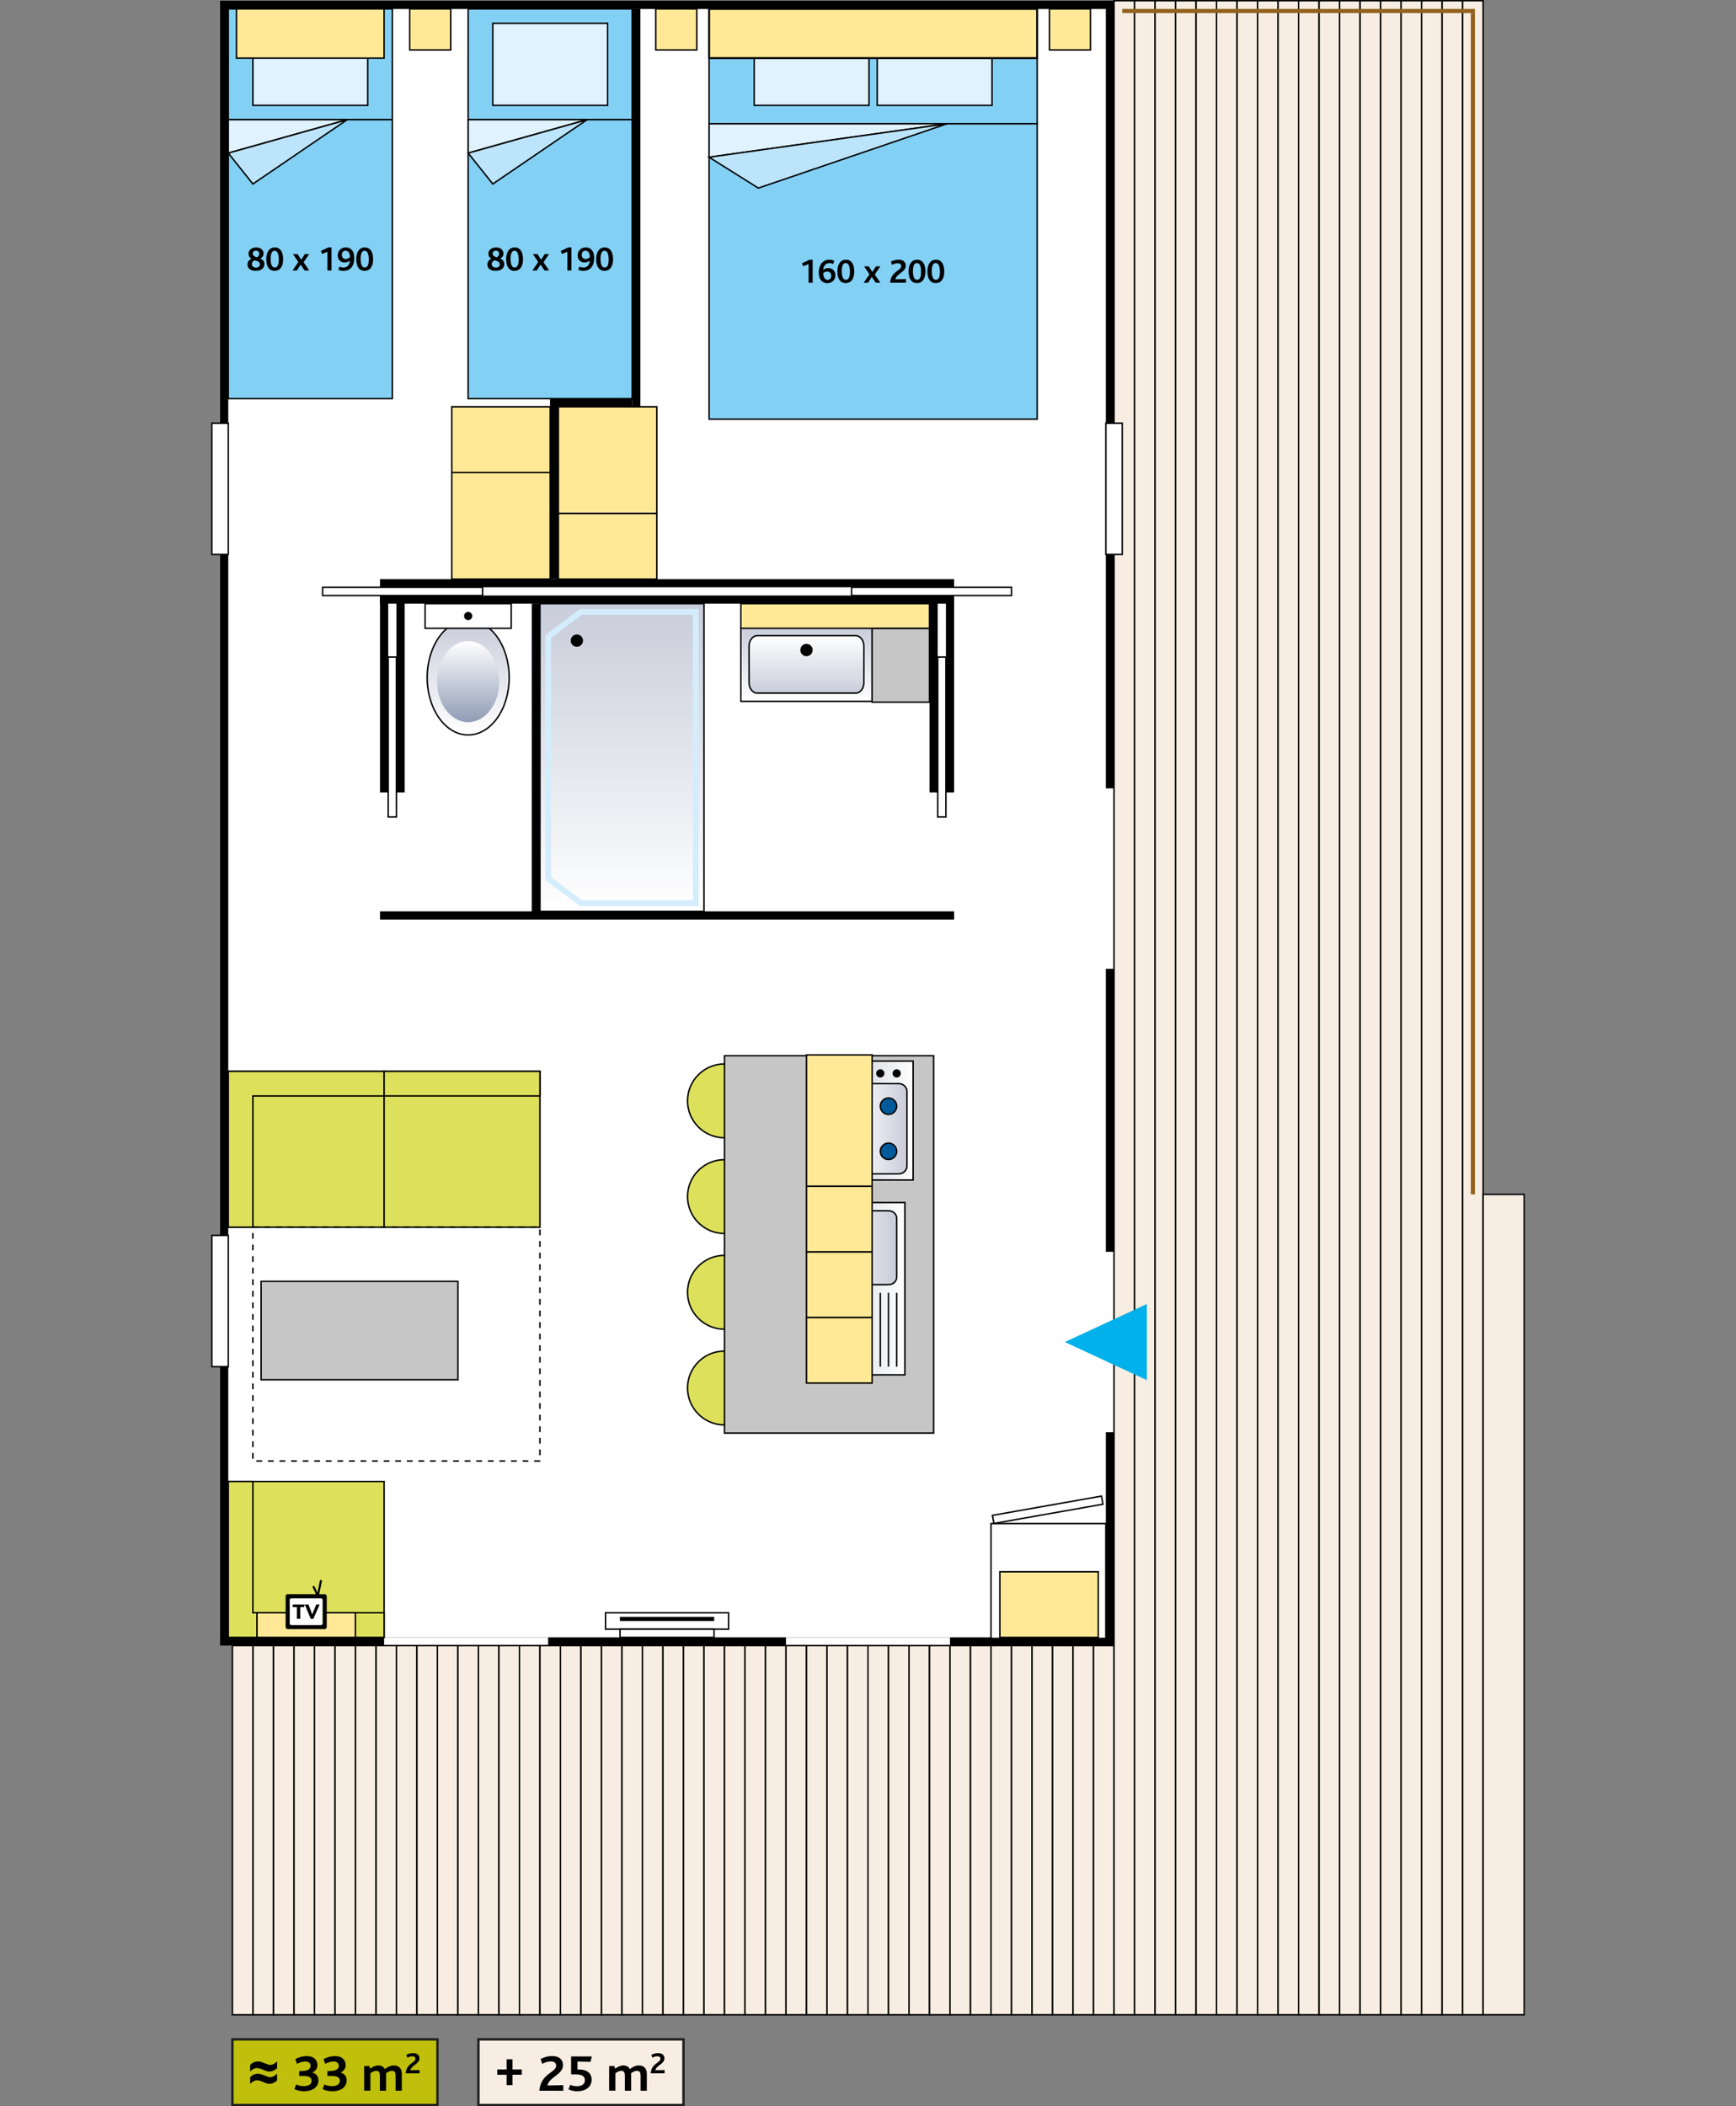
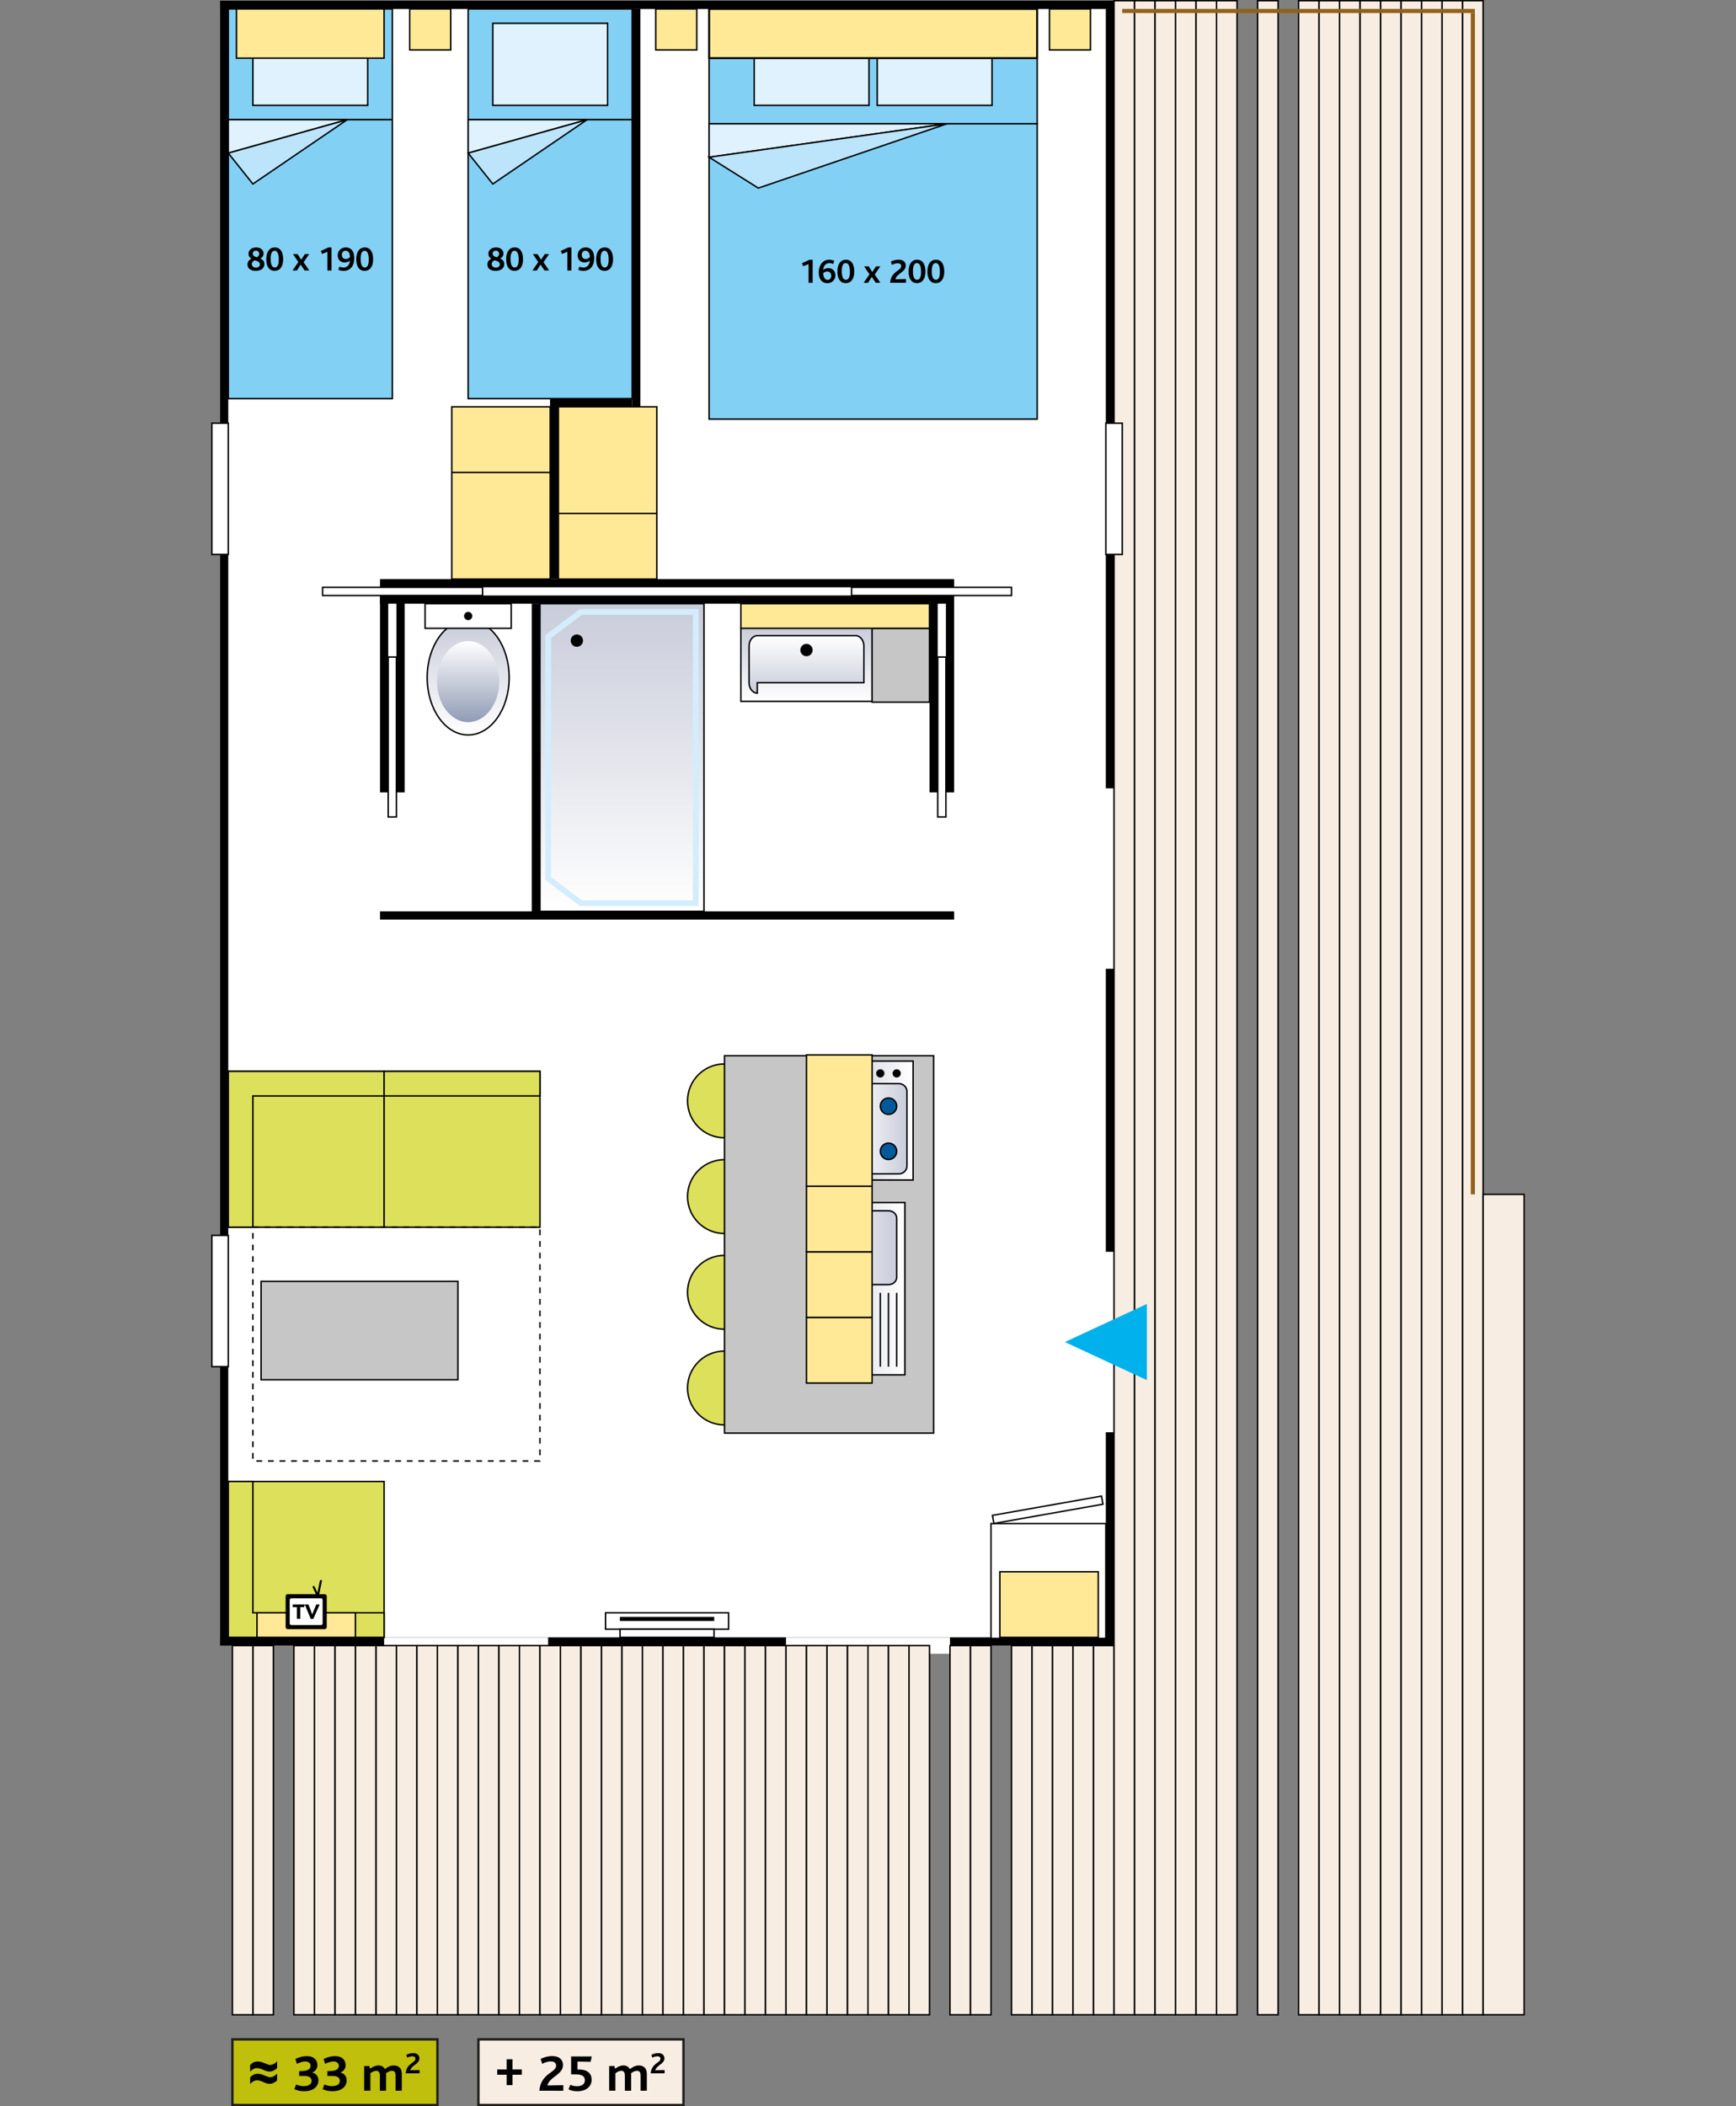
<svg xmlns="http://www.w3.org/2000/svg" version="1.1" id="Calque_1" x="0px" y="0px" viewBox="0 0 600 727.74" style="enable-background:new 0 0 600 727.74;" xml:space="preserve">
  <rect x="0" y="0" width="600" height="727.74" fill="#808080" stroke="none" />
  <style type="text/css">
	.st0{fill:#FFFFFF;}
	.st1{fill:#DDE05B;stroke:#000000;stroke-width:0.5;stroke-miterlimit:10;}
	.st2{fill:#C6C6C6;stroke:#000000;stroke-width:0.5;}
	.st3{fill:url(#SVGID_1_);stroke:#000000;stroke-width:0.5;}
	.st4{fill:url(#SVGID_2_);stroke:#000000;stroke-width:0.5;}
	.st5{fill:none;stroke:#000000;stroke-width:0.5;}
	.st6{fill:#FFE997;stroke:#000000;stroke-width:0.507;}
	.st7{fill:url(#SVGID_3_);stroke:#000000;stroke-width:0.5;}
	.st8{fill:url(#SVGID_4_);stroke:#000000;stroke-width:0.5;}
	.st9{fill:#005A9A;stroke:#000000;stroke-width:0.5;}
	.st10{fill:#FFE997;stroke:#000000;stroke-width:0.5;}
	.st11{fill:#FFFFFF;stroke:#000000;stroke-width:0.5;}
	.st12{fill:url(#SVGID_5_);stroke:#000000;stroke-width:0.5;}
	.st13{fill:url(#SVGID_6_);}
	.st14{fill:url(#SVGID_7_);stroke:#000000;stroke-width:0.5;}
	.st15{fill:none;stroke:#D4EDFC;stroke-width:2;}
	.st16{fill:#FFFFFF;stroke:#000000;stroke-width:0.5;stroke-miterlimit:10;}
	.st17{fill:none;stroke:#000000;stroke-width:0.5;stroke-miterlimit:10;stroke-dasharray:2,2,2,2,2,2;}
	.st18{fill:#FFFFFF;stroke:#000000;stroke-width:0.5;stroke-miterlimit:4;}
	.st19{fill:#83D0F5;stroke:#000000;stroke-width:0.5;}
	.st20{fill:#DFF2FD;stroke:#000000;stroke-width:0.5;}
	.st21{fill:#BCE4FA;stroke:#000000;stroke-width:0.5;}
	.st22{fill:url(#SVGID_8_);stroke:#000000;stroke-width:0.5;}
	.st23{fill:url(#SVGID_9_);stroke:#000000;stroke-width:0.5;}
	.st24{fill:#FFE997;stroke:#000000;stroke-width:0.686;}
	.st25{fill:#F8EDE2;stroke:#000000;stroke-width:0.5;stroke-miterlimit:10;}
	.st26{fill:#00B1EB;}
	.st27{fill:#91611D;}
	.st28{fill:#C0BF0B;stroke:#1E1E1C;stroke-width:0.817;}
	.st29{fill:#F8EDE2;stroke:#1E1E1C;stroke-width:0.817;stroke-miterlimit:10;}
	.st30{fill:#010202;}
</style>
  <rect x="76.06" y="0.25" class="st0" width="308.98" height="568.35" />
  <rect x="76.06" y="0.25" width="2.83" height="568.35" />
  <g>
    <rect x="78.9" y="370.17" class="st1" width="53.86" height="53.86" />
    <polygon class="st1" points="78.9,378.68 78.9,424.03 87.4,424.03 87.4,378.68 132.76,378.68 132.76,370.17 87.4,370.17    78.9,370.17  " />
  </g>
  <g>
    <rect x="132.76" y="370.17" class="st1" width="53.86" height="53.86" />
    <rect x="132.76" y="370.17" class="st1" width="53.86" height="8.5" />
  </g>
  <rect x="90.24" y="442.74" class="st2" width="68.03" height="34.01" />
  <g>
    <circle class="st1" cx="250.39" cy="479.59" r="12.76" />
    <circle class="st1" cx="250.39" cy="446.52" r="12.76" />
    <circle class="st1" cx="250.39" cy="413.45" r="12.76" />
    <circle class="st1" cx="250.39" cy="380.38" r="12.76" />
  </g>
  <rect x="250.4" y="364.79" class="st2" width="72.28" height="130.39" />
  <g id="évier">
    <linearGradient id="SVGID_1_" gradientUnits="userSpaceOnUse" x1="-1602.59" y1="-1684.511" x2="-1602.59" y2="-1653.33" gradientTransform="matrix(4.371139e-08 1 -1 4.371139e-08 -1371.753 2047.879)">
      <stop offset="0" style="stop-color:#FFFFFF" />
      <stop offset="1" style="stop-color:#C9CCDA" />
    </linearGradient>
    <rect x="281.58" y="415.52" class="st3" width="31.18" height="59.53" />
    <linearGradient id="SVGID_2_" gradientUnits="userSpaceOnUse" x1="-1616.762" y1="-1656.163" x2="-1616.762" y2="-1681.675" gradientTransform="matrix(4.371139e-08 1 -1 4.371139e-08 -1371.753 2047.879)">
      <stop offset="0" style="stop-color:#FFFFFF" />
      <stop offset="1" style="stop-color:#C9CCDA" />
    </linearGradient>
    <path class="st4" d="M307.09,443.87c1.57,0,2.83-1.14,2.83-2.55v-20.41c0-1.41-1.27-2.55-2.83-2.55h-19.84   c-1.57,0-2.83,1.14-2.83,2.55v20.41c0,1.41,1.27,2.55,2.83,2.55H307.09z" />
    <circle cx="297.32" cy="437.49" r="2.13" />
    <line class="st5" x1="284.41" y1="446.71" x2="284.41" y2="472.22" />
    <line class="st5" x1="287.24" y1="446.71" x2="287.24" y2="472.22" />
    <line class="st5" x1="290.08" y1="446.71" x2="290.08" y2="472.22" />
    <line class="st5" x1="292.91" y1="446.71" x2="292.91" y2="472.22" />
    <line class="st5" x1="295.75" y1="446.71" x2="295.75" y2="472.22" />
    <line class="st5" x1="298.58" y1="446.71" x2="298.58" y2="472.22" />
    <line class="st5" x1="301.42" y1="446.71" x2="301.42" y2="472.22" />
    <line class="st5" x1="304.25" y1="446.71" x2="304.25" y2="472.22" />
    <line class="st5" x1="307.08" y1="446.71" x2="307.08" y2="472.22" />
    <line class="st5" x1="309.92" y1="446.71" x2="309.92" y2="472.22" />
  </g>
  <rect x="278.74" y="455.21" class="st6" width="22.68" height="22.68" />
  <rect x="278.74" y="432.53" class="st6" width="22.68" height="22.68" />
  <rect x="278.74" y="409.86" class="st6" width="22.68" height="22.68" />
  <g id="cuisinère">
    <linearGradient id="SVGID_3_" gradientUnits="userSpaceOnUse" x1="235.595" y1="321.909" x2="210.083" y2="321.909" gradientTransform="matrix(1 0 0 -1 79.997 709.09)">
      <stop offset="0" style="stop-color:#FFFFFF" />
      <stop offset="1" style="stop-color:#C9CCDA" />
    </linearGradient>
    <rect x="290.08" y="366.63" class="st7" width="25.51" height="41.1" />
    <linearGradient id="SVGID_4_" gradientUnits="userSpaceOnUse" x1="215.043" y1="319.075" x2="233.468" y2="319.075" gradientTransform="matrix(1 0 0 -1 79.997 709.09)">
      <stop offset="0" style="stop-color:#FFFFFF" />
      <stop offset="1" style="stop-color:#C9CCDA" />
    </linearGradient>
    <path class="st8" d="M313.46,402.89c0,1.5-1.27,2.71-2.83,2.71h-12.76c-1.57,0-2.83-1.21-2.83-2.71v-25.76   c0-1.5,1.27-2.71,2.83-2.71h12.76c1.57,0,2.83,1.21,2.83,2.71V402.89z" />
    <circle class="st9" cx="307.09" cy="382.22" r="2.83" />
    <circle class="st9" cx="307.09" cy="397.81" r="2.83" />
    <circle cx="309.92" cy="370.88" r="1.42" />
    <circle cx="304.25" cy="370.88" r="1.42" />
  </g>
  <rect x="278.74" y="364.5" class="st10" width="22.68" height="45.36" />
  <rect x="131.34" y="314.9" width="198.43" height="2.83" />
  <rect x="131.34" y="205.76" width="198.43" height="2.84" />
  <rect x="131.34" y="200.09" width="198.43" height="2.84" />
  <rect x="111.5" y="202.93" class="st11" width="55.28" height="2.84" />
  <rect x="294.33" y="202.93" class="st11" width="55.27" height="2.84" />
  <rect x="131.34" y="205.76" width="2.84" height="68.03" />
  <rect x="137.01" y="205.76" width="2.84" height="68.03" />
  <rect x="134.17" y="227.02" class="st11" width="2.83" height="55.27" />
  <rect x="321.26" y="205.76" width="2.83" height="68.03" />
  <rect x="326.93" y="205.76" width="2.83" height="68.03" />
  <rect x="324.1" y="227.02" class="st11" width="2.83" height="55.27" />
  <g id="WC">
    <linearGradient id="SVGID_5_" gradientUnits="userSpaceOnUse" x1="290.39" y1="311.084" x2="290.39" y2="350.768" gradientTransform="matrix(1 0 0 -1 -128.579 565.034)">
      <stop offset="0" style="stop-color:#FFFFFF" />
      <stop offset="1" style="stop-color:#C9CCDA" />
    </linearGradient>
    <ellipse class="st12" cx="161.81" cy="234.11" rx="14.17" ry="19.84" />
    <linearGradient id="SVGID_6_" gradientUnits="userSpaceOnUse" x1="290.39" y1="343.509" x2="290.39" y2="315.509" gradientTransform="matrix(1 0 0 -1 -128.579 565.034)">
      <stop offset="0" style="stop-color:#FFFFFF" />
      <stop offset="1" style="stop-color:#909CB5" />
    </linearGradient>
    <ellipse class="st13" cx="161.81" cy="235.52" rx="10.75" ry="14" />
    <rect x="146.93" y="208.6" class="st11" width="29.76" height="8.5" />
    <circle cx="161.81" cy="212.85" r="1.42" />
  </g>
  <rect x="183.78" y="208.6" width="2.83" height="107.72" />
  <g>
    <linearGradient id="SVGID_7_" gradientUnits="userSpaceOnUse" x1="-1959.694" y1="-1586.715" x2="-1853.394" y2="-1586.715" gradientTransform="matrix(-4.371139e-08 -1 -1 4.371139e-08 -1371.753 -1644.797)">
      <stop offset="0" style="stop-color:#FFFFFF" />
      <stop offset="1" style="stop-color:#C9CCDA" />
    </linearGradient>
    <rect x="186.62" y="208.6" class="st14" width="56.69" height="106.3" />
    <polygon class="st15" points="240.47,312.06 200.79,312.06 189.45,303.56 189.45,219.94 200.79,211.43 240.47,211.43  " />
    <circle cx="199.37" cy="221.35" r="2.13" />
  </g>
  <rect x="190.16" y="137.73" width="2.83" height="62.36" />
  <rect x="190.16" y="137.73" width="28.35" height="2.84" />
  <rect x="218.5" y="3.08" width="2.83" height="137.48" />
  <g>
    <rect x="156.14" y="140.56" class="st10" width="34.02" height="59.53" />
  </g>
  <g>
    <rect x="192.99" y="140.56" class="st10" width="34.02" height="59.53" />
  </g>
  <rect x="73.23" y="146.23" class="st16" width="5.67" height="45.35" />
  <rect x="73.23" y="426.86" class="st16" width="5.67" height="45.35" />
  <rect x="76.06" y="565.76" width="308.98" height="2.84" />
  <rect x="87.4" y="424.03" class="st17" width="99.21" height="80.79" />
  <rect x="342.52" y="526.44" class="st11" width="39.68" height="39.68" />
  <rect x="342.7" y="520.3" transform="matrix(0.985 -0.174 0.174 0.985 -85.079 70.737)" class="st18" width="38.27" height="2.84" />
  <rect x="132.76" y="565.76" class="st0" width="56.69" height="5.67" />
  <rect x="78.9" y="511.9" class="st1" width="53.86" height="53.86" />
  <polygon class="st1" points="78.9,511.9 78.9,557.26 78.9,565.76 87.4,565.76 132.76,565.76 132.76,557.26 87.4,557.26 87.4,511.9   " />
  <rect x="271.65" y="565.76" class="st0" width="56.69" height="5.67" />
  <rect x="382.2" y="0.25" width="2.83" height="568.35" />
  <g>
    <rect x="161.81" y="3.08" class="st19" width="56.69" height="38.27" />
    <rect x="170.32" y="8.05" class="st20" width="39.68" height="28.35" />
    <rect x="161.81" y="41.35" class="st19" width="56.69" height="96.38" />
    <polygon class="st20" points="161.81,41.35 161.81,52.9 202.91,41.35  " />
    <polygon class="st21" points="161.81,52.9 170.32,63.57 202.91,41.35  " />
    <g>
      <path d="M171.29,93.59c-1.82,0-2.85-0.88-2.85-2.24c0-1.02,0.68-1.62,1.37-1.93v-0.02c-0.6-0.38-1.01-0.86-1.01-1.75    c0-1.2,1.01-2.15,2.71-2.15c1.74,0,2.49,1.13,2.49,2.09c0,1-0.67,1.51-1.12,1.76v0.02c0.86,0.32,1.4,0.94,1.4,1.89    C174.29,92.58,173.23,93.59,171.29,93.59z M170.92,89.95c-0.38,0.13-0.97,0.61-0.97,1.26c0,0.85,0.68,1.26,1.45,1.26    c0.73,0,1.35-0.41,1.35-1.1C172.76,90.48,171.75,90.13,170.92,89.95z M171.38,86.6c-0.66,0-1.12,0.43-1.12,0.97    c0,0.88,0.77,1.14,1.49,1.33c0.34-0.24,0.76-0.6,0.76-1.19C172.51,87.11,172.09,86.6,171.38,86.6z" />
      <path d="M177.82,93.59c-1.77,0-2.88-1.39-2.88-4.02s1.18-4.08,2.95-4.08c1.79,0,2.88,1.45,2.88,4.08S179.61,93.59,177.82,93.59z     M177.82,86.64c-1.09,0-1.37,1.31-1.37,2.83c0,1.89,0.46,2.96,1.43,2.96c1.1,0,1.38-1.26,1.38-2.77    C179.26,87.76,178.81,86.64,177.82,86.64z" />
      <path d="M188.2,93.47l-1.37-2.03l-1.32,2.03H184l2.03-2.92l-1.87-2.76h1.6l1.25,1.96l1.27-1.96h1.5l-1.94,2.83l1.96,2.84H188.2z" />
      <path d="M196.09,93.47V87l-1.87,0.74l-0.41-1.04l2.61-1.2h1.08v7.96L196.09,93.47L196.09,93.47z" />
      <path d="M201.61,93.59c-0.55,0-1.14-0.11-1.74-0.35l0.37-1.13c0.47,0.22,0.91,0.32,1.38,0.32c1.31,0,2.11-0.82,2.23-2.36h-0.01    c-0.5,0.36-1.03,0.61-1.86,0.61c-1.13,0-2.34-0.72-2.34-2.47c0-1.61,1.26-2.72,2.79-2.72c1.62,0,2.93,1.07,2.93,3.66    C205.36,91.95,203.97,93.59,201.61,93.59z M202.35,86.63c-0.83,0-1.29,0.6-1.29,1.4c0,0.95,0.55,1.47,1.37,1.47    c0.6,0,1.14-0.32,1.44-0.67C203.85,87.42,203.26,86.63,202.35,86.63z" />
      <path d="M208.93,93.59c-1.77,0-2.88-1.39-2.88-4.02s1.18-4.08,2.95-4.08c1.79,0,2.88,1.45,2.88,4.08S210.71,93.59,208.93,93.59z     M208.93,86.64c-1.09,0-1.37,1.31-1.37,2.83c0,1.89,0.46,2.96,1.43,2.96c1.1,0,1.38-1.26,1.38-2.77    C210.36,87.76,209.91,86.64,208.93,86.64z" />
    </g>
  </g>
  <g>
    <rect x="78.9" y="3.08" class="st19" width="56.69" height="38.27" />
    <rect x="87.4" y="8.05" class="st20" width="39.69" height="28.35" />
    <rect x="78.9" y="41.35" class="st19" width="56.69" height="96.38" />
    <polygon class="st20" points="78.9,41.35 78.9,52.9 120,41.35  " />
    <polygon class="st21" points="78.9,52.9 87.4,63.57 120,41.35  " />
    <g>
      <path d="M88.38,93.59c-1.82,0-2.85-0.88-2.85-2.24c0-1.02,0.68-1.62,1.37-1.93v-0.02c-0.6-0.38-1.01-0.86-1.01-1.75    c0-1.2,1.01-2.15,2.71-2.15c1.74,0,2.5,1.13,2.5,2.09c0,1-0.67,1.51-1.12,1.76v0.02c0.86,0.32,1.4,0.94,1.4,1.89    C91.38,92.58,90.31,93.59,88.38,93.59z M88.01,89.95c-0.38,0.13-0.97,0.61-0.97,1.26c0,0.85,0.68,1.26,1.45,1.26    c0.73,0,1.35-0.41,1.35-1.1C89.84,90.48,88.84,90.13,88.01,89.95z M88.46,86.6c-0.66,0-1.11,0.43-1.11,0.97    c0,0.88,0.77,1.14,1.49,1.33c0.34-0.24,0.76-0.6,0.76-1.19C89.59,87.11,89.17,86.6,88.46,86.6z" />
      <path d="M94.91,93.59c-1.78,0-2.88-1.39-2.88-4.02s1.18-4.08,2.95-4.08c1.79,0,2.88,1.45,2.88,4.08S96.7,93.59,94.91,93.59z     M94.91,86.64c-1.09,0-1.37,1.31-1.37,2.83c0,1.89,0.46,2.96,1.43,2.96c1.1,0,1.38-1.26,1.38-2.77    C96.35,87.76,95.89,86.64,94.91,86.64z" />
      <path d="M105.29,93.47l-1.37-2.03l-1.32,2.03h-1.51l2.03-2.92l-1.87-2.76h1.6l1.25,1.96l1.27-1.96h1.5l-1.94,2.83l1.96,2.84    H105.29z" />
      <path d="M113.17,93.47V87l-1.87,0.74l-0.41-1.04l2.61-1.2h1.08v7.96L113.17,93.47L113.17,93.47z" />
      <path d="M118.69,93.59c-0.55,0-1.14-0.11-1.74-0.35l0.37-1.13c0.47,0.22,0.91,0.32,1.38,0.32c1.31,0,2.11-0.82,2.23-2.36h-0.01    c-0.5,0.36-1.03,0.61-1.86,0.61c-1.13,0-2.34-0.72-2.34-2.47c0-1.61,1.26-2.72,2.79-2.72c1.62,0,2.93,1.07,2.93,3.66    C122.45,91.95,121.06,93.59,118.69,93.59z M119.44,86.63c-0.83,0-1.29,0.6-1.29,1.4c0,0.95,0.55,1.47,1.37,1.47    c0.6,0,1.14-0.32,1.44-0.67C120.94,87.42,120.35,86.63,119.44,86.63z" />
      <path d="M126.01,93.59c-1.78,0-2.88-1.39-2.88-4.02s1.18-4.08,2.95-4.08c1.79,0,2.88,1.45,2.88,4.08S127.8,93.59,126.01,93.59z     M126.01,86.64c-1.09,0-1.37,1.31-1.37,2.83c0,1.89,0.46,2.96,1.43,2.96c1.1,0,1.38-1.26,1.38-2.77    C127.45,87.76,127,86.64,126.01,86.64z" />
    </g>
  </g>
  <g id="lavabo_1_">
    <linearGradient id="SVGID_8_" gradientUnits="userSpaceOnUse" x1="-2042.34" y1="2384.551" x2="-2067.852" y2="2384.551" gradientTransform="matrix(4.371139e-08 1 1 -4.371139e-08 -2105.811 2284.668)">
      <stop offset="0" style="stop-color:#FFFFFF" />
      <stop offset="1" style="stop-color:#C9CCDA" />
    </linearGradient>
    <rect x="256.06" y="216.82" class="st22" width="45.35" height="25.51" />
    <linearGradient id="SVGID_9_" gradientUnits="userSpaceOnUse" x1="-2065.016" y1="2384.551" x2="-2045.174" y2="2384.551" gradientTransform="matrix(4.371139e-08 1 1 -4.371139e-08 -2105.811 2284.668)">
      <stop offset="0" style="stop-color:#FFFFFF" />
      <stop offset="1" style="stop-color:#C9CCDA" />
    </linearGradient>
-     <path class="st23" d="M261.73,239.49c-1.57,0-2.84-1.62-2.84-3.61v-12.63c0-1.99,1.27-3.61,2.84-3.61h34.02   c1.56,0,2.83,1.62,2.83,3.61v12.63c0,1.99-1.27,3.61-2.83,3.61H261.73z" />
+     <path class="st23" d="M261.73,239.49c-1.57,0-2.84-1.62-2.84-3.61v-12.63c0-1.99,1.27-3.61,2.84-3.61h34.02   c1.56,0,2.83,1.62,2.83,3.61v12.63H261.73z" />
    <circle cx="278.74" cy="224.61" r="2.13" />
  </g>
  <rect x="88.82" y="557.26" class="st10" width="34.02" height="8.5" />
  <g>
    <path d="M112.22,550.84h-1.89l0.93-4.49c0.04-0.2-0.08-0.39-0.28-0.43c-0.19-0.04-0.39,0.08-0.42,0.28l-0.85,4.08l-0.98-2.1   c-0.08-0.18-0.3-0.26-0.48-0.17s-0.26,0.3-0.17,0.48l1.1,2.34h-9.75c-0.39,0-0.71,0.32-0.71,0.71v10.66c0,0.39,0.32,0.71,0.71,0.71   h12.79c0.39,0,0.71-0.32,0.71-0.71v-10.66C112.94,551.16,112.62,550.84,112.22,550.84z" />
    <path class="st0" d="M111.51,560.96c0,0.3-0.25,0.54-0.57,0.54h-10.24c-0.31,0-0.57-0.24-0.57-0.54v-8.15   c0-0.3,0.25-0.54,0.57-0.54h10.24c0.31,0,0.57,0.24,0.57,0.54V560.96z" />
    <g>
      <path d="M105.09,555.31h-1.31v4.03h-1.17v-4.03h-1.45v-0.93h4.17L105.09,555.31z" />
      <path d="M108.28,559.38h-0.88l-2.06-4.99h1.26l0.95,2.47c0.14,0.35,0.25,0.67,0.34,0.96h0.02c0.09-0.27,0.2-0.57,0.35-0.92    l1.06-2.51h1.17L108.28,559.38z" />
    </g>
  </g>
  <g>
    <rect x="209.29" y="557.26" class="st16" width="42.52" height="5.67" />
    <rect x="214.29" y="562.93" class="st16" width="32.51" height="2.83" />
    <rect x="214.25" y="558.67" width="32.6" height="1.42" />
  </g>
  <rect x="345.57" y="543.09" class="st10" width="34.02" height="22.68" />
  <rect x="76.06" y="0.25" width="308.98" height="2.84" />
  <rect x="141.61" y="3.08" class="st10" width="14.17" height="14.17" />
  <rect x="81.73" y="3.08" class="st10" width="51.02" height="17.01" />
  <rect x="245.08" y="3.08" class="st19" width="113.39" height="39.69" />
  <rect x="245.08" y="42.77" class="st19" width="113.39" height="102.05" />
  <polygon class="st20" points="245.08,42.77 245.08,54.32 327.29,42.77 " />
  <polygon class="st21" points="245.08,54.32 262.09,64.99 327.29,42.77 " />
  <g>
    <g>
      <path d="M279.46,97.71v-6.46l-1.87,0.74l-0.41-1.04l2.61-1.2h1.08v7.96L279.46,97.71L279.46,97.71z" />
      <path d="M285.93,97.85c-1.6,0-2.96-1.11-2.96-3.73c0-2.42,1.36-4.38,3.57-4.38c0.55,0,1.16,0.1,1.79,0.37l-0.37,1.14    c-0.43-0.23-0.88-0.34-1.31-0.34c-1.09,0-1.99,0.73-2.17,2.32c0.48-0.32,1.1-0.59,1.83-0.59c1.31,0,2.42,0.86,2.42,2.46    C288.74,96.79,287.46,97.85,285.93,97.85z M285.97,93.82c-0.54,0-1.1,0.25-1.46,0.55c0.01,1.51,0.71,2.34,1.52,2.34    c0.74,0,1.27-0.55,1.27-1.42C287.3,94.34,286.69,93.82,285.97,93.82z" />
      <path d="M292.3,97.83c-1.77,0-2.88-1.39-2.88-4.02s1.17-4.08,2.95-4.08c1.79,0,2.88,1.45,2.88,4.08S294.09,97.83,292.3,97.83z     M292.3,90.89c-1.09,0-1.37,1.31-1.37,2.83c0,1.89,0.46,2.96,1.43,2.96c1.1,0,1.38-1.26,1.38-2.77    C293.74,92.01,293.29,90.89,292.3,90.89z" />
      <path d="M302.68,97.71l-1.37-2.03L300,97.71h-1.51l2.03-2.92l-1.87-2.76h1.6l1.25,1.96l1.27-1.96h1.5l-1.94,2.83l1.95,2.84H302.68    z" />
      <path d="M307.63,97.71c0.35-4.05,3.86-4.11,3.86-5.77c0-0.71-0.55-0.97-1.2-0.97c-0.83,0-1.46,0.28-2.02,0.55l-0.36-1.13    c0.66-0.31,1.54-0.66,2.66-0.66c1.68,0,2.48,0.88,2.48,2.06c0,2.23-3.09,2.67-3.6,4.7l3.67-0.07v1.28H307.63z" />
      <path d="M316.9,97.83c-1.77,0-2.88-1.39-2.88-4.02s1.17-4.08,2.95-4.08c1.79,0,2.88,1.45,2.88,4.08S318.69,97.83,316.9,97.83z     M316.9,90.89c-1.09,0-1.37,1.31-1.37,2.83c0,1.89,0.46,2.96,1.43,2.96c1.1,0,1.38-1.26,1.38-2.77    C318.34,92.01,317.89,90.89,316.9,90.89z" />
      <path d="M323.41,97.83c-1.77,0-2.88-1.39-2.88-4.02s1.17-4.08,2.95-4.08c1.79,0,2.88,1.45,2.88,4.08S325.2,97.83,323.41,97.83z     M323.41,90.89c-1.09,0-1.37,1.31-1.37,2.83c0,1.89,0.46,2.96,1.43,2.96c1.1,0,1.38-1.26,1.38-2.77    C324.85,92.01,324.39,90.89,323.41,90.89z" />
    </g>
  </g>
  <rect x="303.19" y="8.05" class="st20" width="39.68" height="28.35" />
  <rect x="260.67" y="8.05" class="st20" width="39.68" height="28.35" />
  <g>
    <rect x="245.08" y="3.08" class="st24" width="113.38" height="17.01" />
  </g>
  <rect x="226.65" y="3.08" class="st10" width="14.17" height="14.17" />
  <rect x="362.72" y="3.08" class="st10" width="14.17" height="14.17" />
  <rect x="301.42" y="217.1" class="st2" width="19.84" height="25.51" />
  <rect x="256.06" y="208.6" class="st10" width="65.2" height="8.5" />
  <rect x="379.37" y="432.53" class="st0" width="5.67" height="62.36" />
  <rect x="379.37" y="272.38" class="st0" width="5.67" height="62.36" />
  <g>
    <rect x="137.01" y="568.6" class="st25" width="7.09" height="127.56" />
  </g>
  <g>
    <rect x="129.92" y="568.6" class="st25" width="7.09" height="127.56" />
  </g>
  <g>
    <rect x="122.84" y="568.6" class="st25" width="7.09" height="127.56" />
  </g>
  <g>
    <rect x="115.75" y="568.6" class="st25" width="7.09" height="127.56" />
  </g>
  <g>
    <rect x="108.66" y="568.6" class="st25" width="7.09" height="127.56" />
  </g>
  <g>
    <rect x="101.58" y="568.6" class="st25" width="7.09" height="127.56" />
  </g>
  <g>
-     <rect x="94.49" y="568.6" class="st25" width="7.09" height="127.56" />
-   </g>
+     </g>
  <g>
    <rect x="87.4" y="568.6" class="st25" width="7.09" height="127.56" />
  </g>
  <g>
    <rect x="80.32" y="568.6" class="st25" width="7.09" height="127.56" />
  </g>
  <g>
    <rect x="144.1" y="568.6" class="st25" width="7.09" height="127.56" />
  </g>
  <g>
    <rect x="151.18" y="568.6" class="st25" width="7.09" height="127.56" />
  </g>
  <g>
    <rect x="158.27" y="568.6" class="st25" width="7.09" height="127.56" />
  </g>
  <g>
    <rect x="165.35" y="568.6" class="st25" width="7.09" height="127.56" />
  </g>
  <g>
    <rect x="172.44" y="568.6" class="st25" width="7.09" height="127.56" />
  </g>
  <g>
    <rect x="179.53" y="568.6" class="st25" width="7.09" height="127.56" />
  </g>
  <g>
    <rect x="186.62" y="568.6" class="st25" width="7.09" height="127.56" />
  </g>
  <g>
    <rect x="193.7" y="568.6" class="st25" width="7.09" height="127.56" />
  </g>
  <g>
    <rect x="200.79" y="568.6" class="st25" width="7.09" height="127.56" />
  </g>
  <g>
    <rect x="207.88" y="568.6" class="st25" width="7.09" height="127.56" />
  </g>
  <g>
    <rect x="214.96" y="568.6" class="st25" width="7.09" height="127.56" />
  </g>
  <g>
    <rect x="222.05" y="568.6" class="st25" width="7.09" height="127.56" />
  </g>
  <g>
    <rect x="229.13" y="568.6" class="st25" width="7.09" height="127.56" />
  </g>
  <g>
    <rect x="236.22" y="568.6" class="st25" width="7.09" height="127.56" />
  </g>
  <g>
    <rect x="243.31" y="568.6" class="st25" width="7.09" height="127.56" />
  </g>
  <g>
    <rect x="250.39" y="568.6" class="st25" width="7.09" height="127.56" />
  </g>
  <g>
    <rect x="257.48" y="568.6" class="st25" width="7.09" height="127.56" />
  </g>
  <g>
    <rect x="264.57" y="568.6" class="st25" width="7.09" height="127.56" />
  </g>
  <g>
    <rect x="271.65" y="568.6" class="st25" width="7.09" height="127.56" />
  </g>
  <g>
    <rect x="278.74" y="568.6" class="st25" width="7.09" height="127.56" />
  </g>
  <g>
    <rect x="285.83" y="568.6" class="st25" width="7.09" height="127.56" />
  </g>
  <g>
    <rect x="292.91" y="568.6" class="st25" width="7.09" height="127.56" />
  </g>
  <g>
    <rect x="300" y="568.6" class="st25" width="7.09" height="127.56" />
  </g>
  <g>
    <rect x="307.08" y="568.6" class="st25" width="7.09" height="127.56" />
  </g>
  <g>
    <rect x="314.17" y="568.6" class="st25" width="7.09" height="127.56" />
  </g>
  <g>
-     <rect x="321.26" y="568.6" class="st25" width="7.08" height="127.56" />
-   </g>
+     </g>
  <g>
    <rect x="328.34" y="568.6" class="st25" width="7.09" height="127.56" />
  </g>
  <g>
    <rect x="335.43" y="568.6" class="st25" width="7.09" height="127.56" />
  </g>
  <g>
-     <rect x="342.52" y="568.6" class="st25" width="7.09" height="127.56" />
-   </g>
+     </g>
  <g>
    <rect x="349.6" y="568.6" class="st25" width="7.09" height="127.56" />
  </g>
  <g>
    <rect x="356.69" y="568.6" class="st25" width="7.09" height="127.56" />
  </g>
  <g>
    <rect x="363.78" y="568.6" class="st25" width="7.09" height="127.56" />
  </g>
  <g>
    <rect x="370.86" y="568.6" class="st25" width="7.09" height="127.56" />
  </g>
  <g>
    <rect x="377.95" y="568.6" class="st25" width="7.09" height="127.56" />
  </g>
  <g>
    <rect x="385.04" y="0.25" class="st25" width="7.09" height="695.91" />
  </g>
  <g>
    <rect x="392.13" y="0.25" class="st25" width="7.09" height="695.91" />
  </g>
  <g>
    <rect x="399.21" y="0.25" class="st25" width="7.09" height="695.91" />
  </g>
  <g>
    <rect x="406.3" y="0.25" class="st25" width="7.09" height="695.91" />
  </g>
  <g>
    <rect x="413.39" y="0.25" class="st25" width="7.09" height="695.91" />
  </g>
  <g>
    <rect x="420.47" y="0.25" class="st25" width="7.09" height="695.91" />
  </g>
  <g>
-     <rect x="427.56" y="0.25" class="st25" width="7.09" height="695.91" />
-   </g>
+     </g>
  <g>
    <rect x="434.65" y="0.25" class="st25" width="7.09" height="695.91" />
  </g>
  <g>
-     <rect x="441.73" y="0.25" class="st25" width="7.09" height="695.91" />
-   </g>
+     </g>
  <g>
    <rect x="448.82" y="0.25" class="st25" width="7.09" height="695.91" />
  </g>
  <g>
    <rect x="455.9" y="0.25" class="st25" width="7.09" height="695.91" />
  </g>
  <g>
    <rect x="462.99" y="0.25" class="st25" width="7.09" height="695.91" />
  </g>
  <g>
    <rect x="470.08" y="0.25" class="st25" width="7.09" height="695.91" />
  </g>
  <g>
    <rect x="477.17" y="0.25" class="st25" width="7.09" height="695.91" />
  </g>
  <g>
    <rect x="484.25" y="0.25" class="st25" width="7.09" height="695.91" />
  </g>
  <g>
    <rect x="491.34" y="0.25" class="st25" width="7.09" height="695.91" />
  </g>
  <g>
    <rect x="498.42" y="0.25" class="st25" width="7.09" height="695.91" />
  </g>
  <g>
    <rect x="505.51" y="0.25" class="st25" width="7.09" height="695.91" />
  </g>
  <rect x="382.21" y="146.23" class="st16" width="5.67" height="45.35" />
  <g>
    <g>
      <g>
        <g>
          <polygon class="st26" points="396.38,450.56 368.03,463.71 396.38,476.87     " />
        </g>
      </g>
    </g>
  </g>
  <rect x="387.87" y="3.08" class="st27" width="121.89" height="1.42" />
  <rect x="512.6" y="412.69" class="st25" width="14.17" height="283.46" />
  <rect x="508.35" y="4.5" class="st27" width="1.42" height="408.19" />
  <line class="st5" x1="192.99" y1="177.42" x2="227.01" y2="177.42" />
  <line class="st5" x1="156.14" y1="163.24" x2="190.16" y2="163.24" />
  <rect x="80.32" y="704.66" class="st28" width="70.87" height="22.68" />
  <rect x="165.35" y="704.66" class="st29" width="70.87" height="22.68" />
  <g>
    <path class="st30" d="M86.45,715.78v-2.27c0.74-0.81,1.61-1.21,2.6-1.21c0.37,0,0.71,0.04,1.02,0.11c0.31,0.07,0.8,0.24,1.46,0.51   c0.66,0.27,1.1,0.43,1.31,0.49s0.39,0.09,0.54,0.09c0.33,0,0.71-0.1,1.14-0.3c0.43-0.2,0.85-0.53,1.26-0.97v2.37   c-0.27,0.28-0.65,0.55-1.13,0.79c-0.48,0.25-0.98,0.38-1.5,0.38c-0.29,0-0.58-0.03-0.86-0.1s-0.72-0.24-1.32-0.5   c-0.9-0.39-1.61-0.59-2.13-0.59C88.03,714.57,87.23,714.97,86.45,715.78z M86.45,720.04v-2.28c0.74-0.8,1.61-1.21,2.6-1.21   c0.37,0,0.71,0.04,1.02,0.11c0.31,0.07,0.8,0.24,1.46,0.51s1.1,0.43,1.31,0.48s0.39,0.09,0.54,0.09c0.33,0,0.71-0.1,1.14-0.3   c0.43-0.2,0.85-0.52,1.26-0.96v2.37c-0.27,0.28-0.65,0.55-1.13,0.79c-0.48,0.25-0.98,0.37-1.5,0.37c-0.29,0-0.58-0.03-0.86-0.11   c-0.28-0.07-0.72-0.24-1.32-0.51c-0.9-0.39-1.61-0.59-2.13-0.59C88.03,718.82,87.23,719.23,86.45,720.04z" />
  </g>
  <g>
    <path class="st30" d="M177.14,716.88v3.6h-2.04v-3.6h-3.24v-1.82h3.24v-3.53h2.04v3.53h3.21v1.82H177.14z" />
  </g>
  <g>
    <path d="M105.09,722.58c-1.26,0-2.38-0.27-3.35-0.72l0.61-1.62c0.85,0.38,1.6,0.58,2.67,0.58c1.22,0,2.68-0.43,2.68-1.8   c0-0.95-0.58-1.73-2.65-1.73h-1.66v-1.67l1.31-0.05c1.71-0.05,2.65-0.7,2.65-1.8c0-0.83-0.67-1.46-1.8-1.46   c-1.15,0-2.16,0.43-2.95,0.79l-0.52-1.67c0.99-0.43,2.21-0.99,4.05-0.99c2.41,0,3.57,1.46,3.57,3.1c0,1.21-0.68,2.11-1.8,2.59v0.02   c1.35,0.23,2.16,1.3,2.16,2.7C110.06,720.76,108.51,722.58,105.09,722.58z" />
    <path d="M114.85,722.58c-1.26,0-2.38-0.27-3.35-0.72l0.61-1.62c0.85,0.38,1.6,0.58,2.67,0.58c1.22,0,2.68-0.43,2.68-1.8   c0-0.95-0.58-1.73-2.65-1.73h-1.66v-1.67l1.31-0.05c1.71-0.05,2.65-0.7,2.65-1.8c0-0.83-0.67-1.46-1.8-1.46   c-1.15,0-2.16,0.43-2.95,0.79l-0.52-1.67c0.99-0.43,2.21-0.99,4.05-0.99c2.41,0,3.57,1.46,3.57,3.1c0,1.21-0.68,2.11-1.8,2.59v0.02   c1.35,0.23,2.16,1.3,2.16,2.7C119.82,720.76,118.27,722.58,114.85,722.58z" />
    <path d="M136.72,722.4v-5.17c0-0.95-0.18-1.71-1.24-1.71c-0.77,0-1.49,0.41-2.05,0.86c0.02,0.07,0.02,0.2,0.02,0.31v5.71h-2.16   v-5.13c0-0.95-0.18-1.75-1.22-1.75c-0.77,0-1.49,0.41-2.05,0.86v6.01h-2.16v-8.52h1.82l0.22,0.94c0.94-0.72,1.91-1.14,2.9-1.14   c1.06,0,1.84,0.49,2.23,1.28c0.99-0.85,2.11-1.28,3.04-1.28c1.46,0,2.81,0.7,2.81,2.94v5.78L136.72,722.4L136.72,722.4z" />
    <path d="M140.21,716.4c0.3-3.55,3.38-3.6,3.38-5.05c0-0.62-0.48-0.85-1.05-0.85c-0.73,0-1.28,0.24-1.76,0.48l-0.32-0.99   c0.58-0.27,1.34-0.58,2.33-0.58c1.47,0,2.17,0.77,2.17,1.81c0,1.95-2.71,2.34-3.15,4.11l3.21-0.06v1.12L140.21,716.4L140.21,716.4z   " />
  </g>
  <g>
    <path d="M186.41,722.4c0.52-6.09,5.8-6.18,5.8-8.66c0-1.06-0.83-1.46-1.8-1.46c-1.24,0-2.2,0.41-3.02,0.83l-0.54-1.69   c0.99-0.47,2.3-0.99,4-0.99c2.52,0,3.73,1.31,3.73,3.1c0,3.35-4.65,4.02-5.4,7.06l5.51-0.11v1.93L186.41,722.4L186.41,722.4z" />
    <path d="M204.1,712.42l-4.52-0.09v2.76c3.87-0.2,4.91,1.75,4.91,3.49c0,2.07-1.55,4-4.99,4c-1.26,0-2.3-0.27-3.01-0.67l0.63-1.58   c0.59,0.32,1.28,0.52,2.4,0.52c1.44,0,2.63-0.68,2.63-2.05c0-1.17-0.7-2.07-3.19-2.05h-1.57v-6.19h7.15L204.1,712.42z" />
    <path d="M221.4,722.4v-5.17c0-0.95-0.18-1.71-1.24-1.71c-0.77,0-1.49,0.41-2.05,0.86c0.02,0.07,0.02,0.2,0.02,0.31v5.71h-2.16   v-5.13c0-0.95-0.18-1.75-1.22-1.75c-0.77,0-1.49,0.41-2.05,0.86v6.01h-2.16v-8.52h1.82l0.22,0.94c0.94-0.72,1.91-1.14,2.9-1.14   c1.06,0,1.84,0.49,2.23,1.28c0.99-0.85,2.11-1.28,3.04-1.28c1.46,0,2.81,0.7,2.81,2.94v5.78L221.4,722.4L221.4,722.4z" />
    <path d="M224.89,716.4c0.3-3.55,3.38-3.6,3.38-5.05c0-0.62-0.48-0.85-1.05-0.85c-0.73,0-1.28,0.24-1.76,0.48l-0.32-0.99   c0.58-0.27,1.34-0.58,2.33-0.58c1.47,0,2.17,0.77,2.17,1.81c0,1.95-2.71,2.34-3.15,4.11l3.21-0.06v1.12L224.89,716.4L224.89,716.4z   " />
  </g>
</svg>